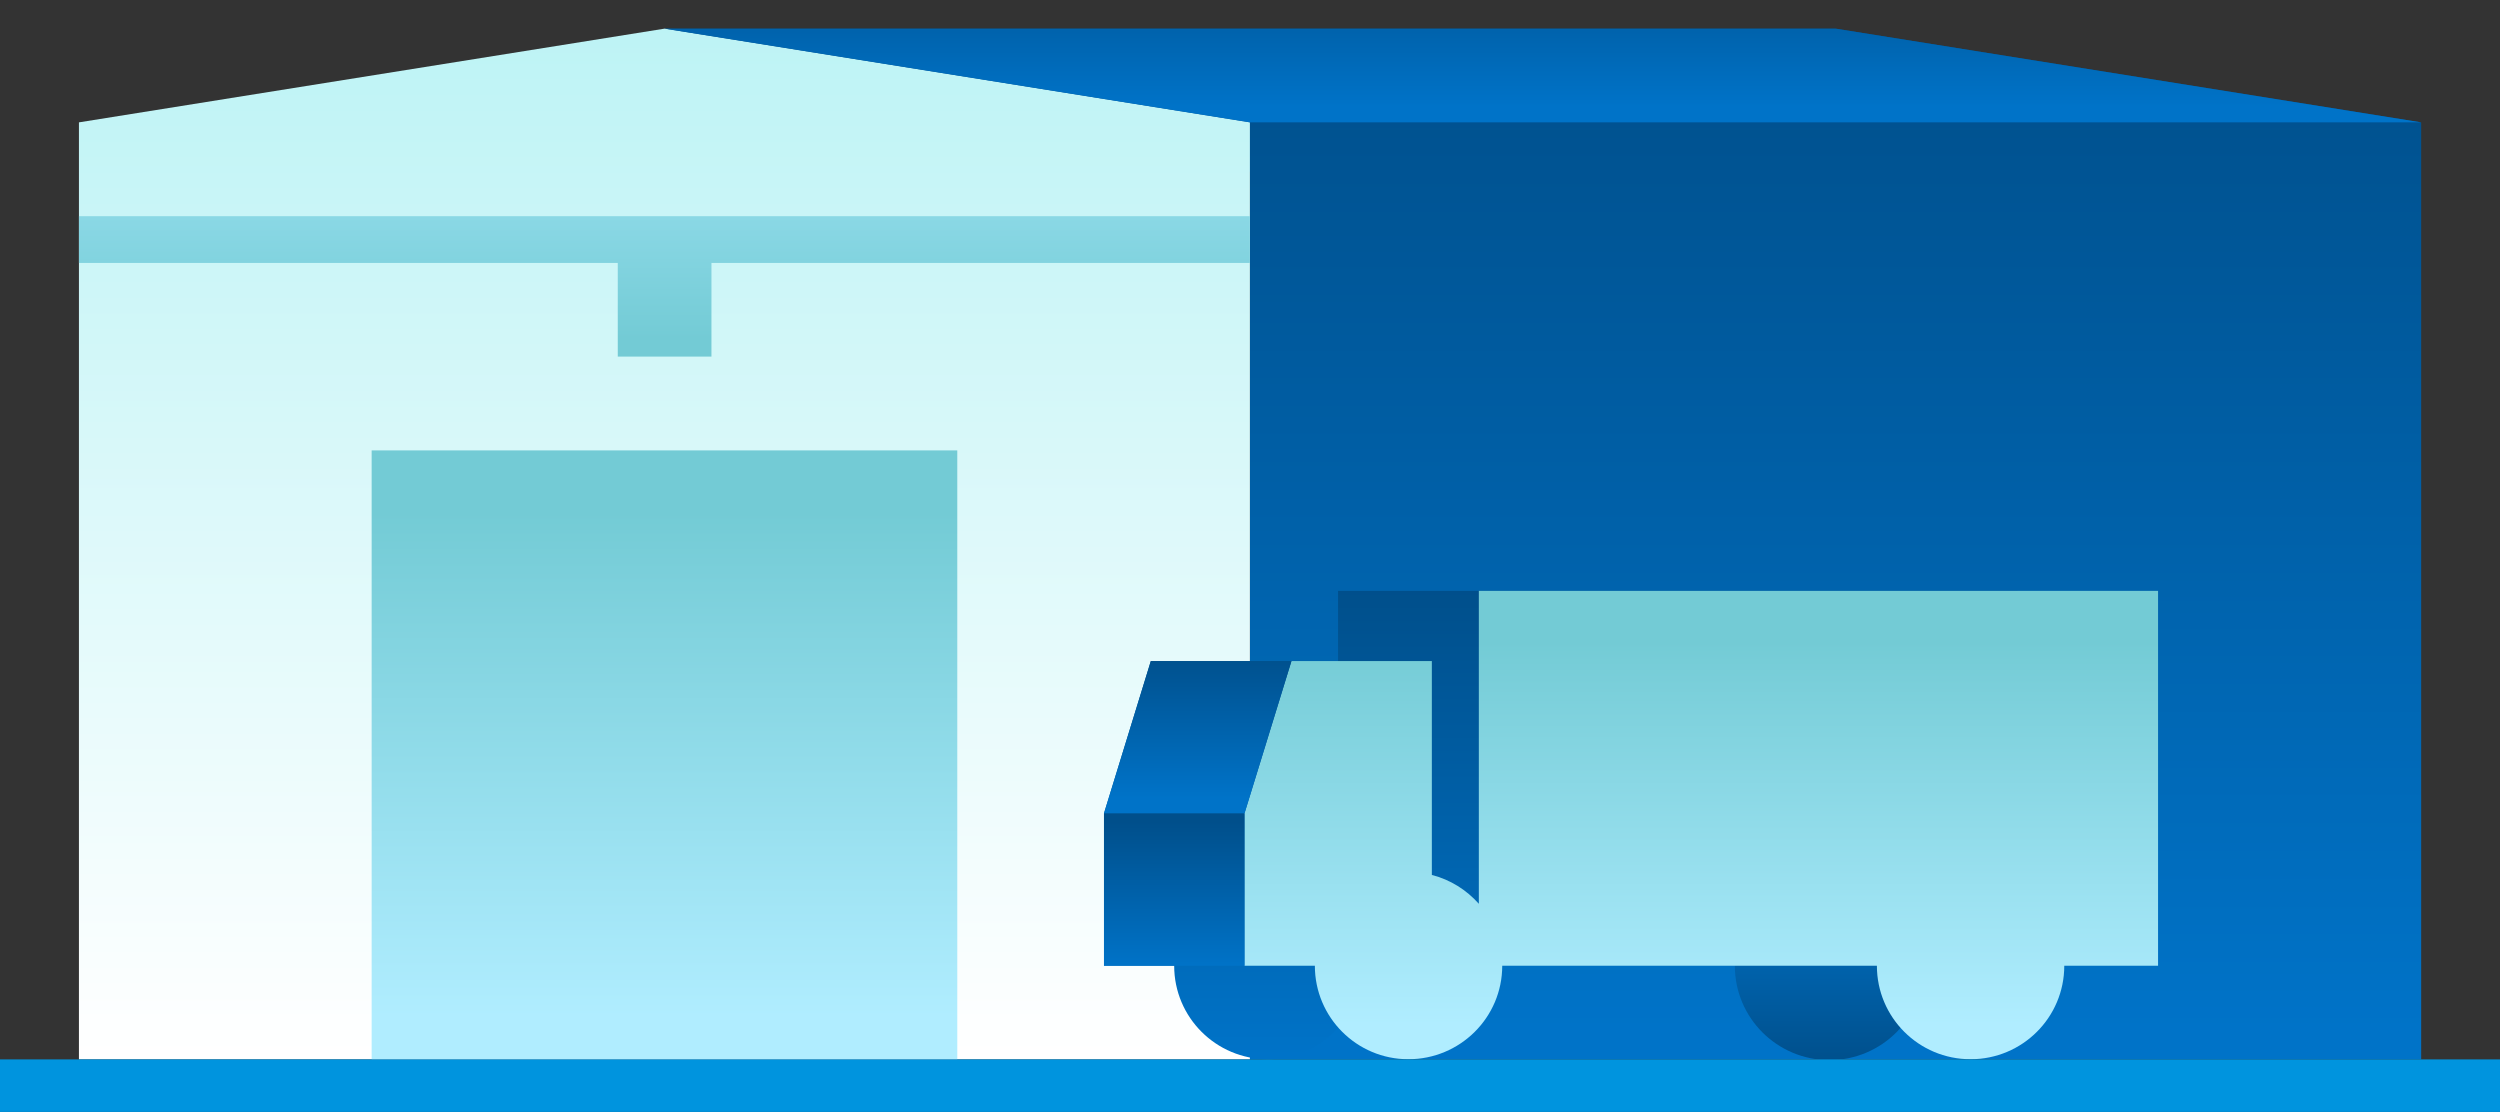
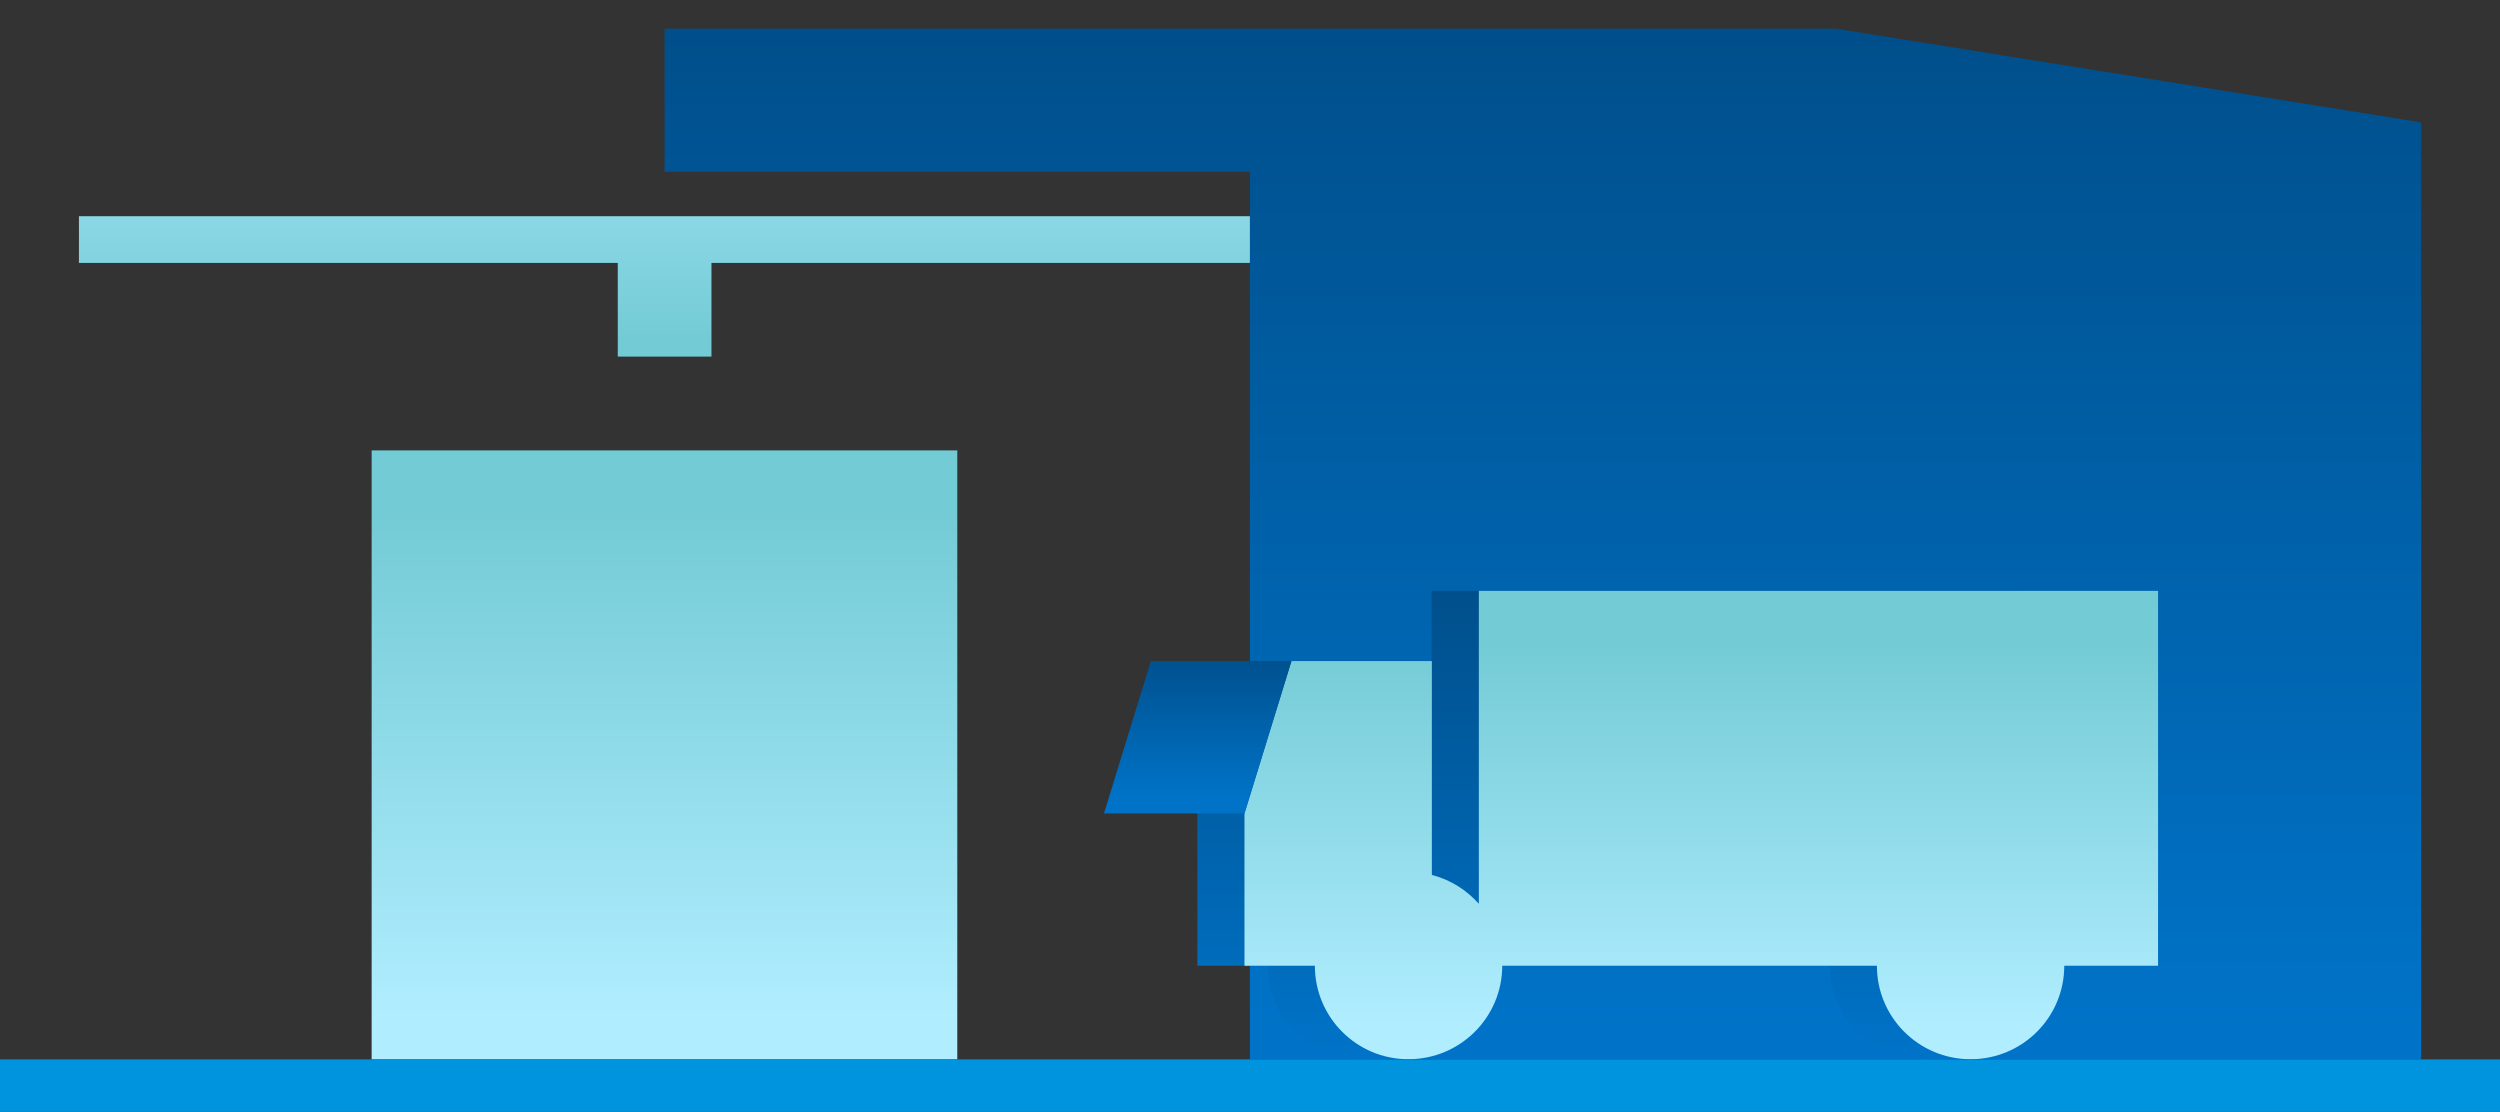
<svg xmlns="http://www.w3.org/2000/svg" xmlns:xlink="http://www.w3.org/1999/xlink" version="1.1" id="Vrstva_1" x="0px" y="0px" width="25.75px" height="11.453px" viewBox="0 0 25.75 11.453" enable-background="new 0 0 25.75 11.453" xml:space="preserve">
  <rect x="0" y="0" width="25.75" height="11.453" fill="#333333" stroke="none" />
  <g>
    <defs>
      <polygon id="SVGID_1_" points="24.938,10.912 12.874,10.912 12.874,1.769 6.845,1.769 6.845,0.295 18.906,0.295 24.936,1.26     24.938,1.26 24.938,1.261   " />
    </defs>
    <clipPath id="SVGID_2_">
      <use xlink:href="#SVGID_1_" overflow="visible" />
    </clipPath>
    <linearGradient id="SVGID_3_" gradientUnits="userSpaceOnUse" x1="-408.144" y1="302.864" x2="-407.686" y2="302.864" gradientTransform="matrix(0 22.204 -37.842 0 11476.875 9062.86)">
      <stop offset="0" style="stop-color:#004F8B" />
      <stop offset="1" style="stop-color:#0073C8" />
    </linearGradient>
    <rect x="6.845" y="0.295" clip-path="url(#SVGID_2_)" fill="url(#SVGID_3_)" width="18.093" height="10.617" />
  </g>
  <g>
    <defs>
-       <polygon id="SVGID_4_" points="12.874,10.912 0.813,10.912 0.813,1.261 0.813,1.26 0.815,1.26 6.845,0.295 12.874,1.26   " />
-     </defs>
+       </defs>
    <clipPath id="SVGID_5_">
      <use xlink:href="#SVGID_4_" overflow="visible" />
    </clipPath>
    <linearGradient id="SVGID_6_" gradientUnits="userSpaceOnUse" x1="-408.154" y1="303.041" x2="-407.676" y2="303.041" gradientTransform="matrix(0 22.204 -25.224 0 7650.889 9062.86)">
      <stop offset="0" style="stop-color:#BCF3F5" />
      <stop offset="1" style="stop-color:#FFFFFF" />
    </linearGradient>
    <rect x="0.813" y="0.295" clip-path="url(#SVGID_5_)" fill="url(#SVGID_6_)" width="12.061" height="10.617" />
  </g>
  <g>
    <defs>
      <polygon id="SVGID_7_" points="0.813,2.708 0.813,2.227 12.874,2.227 12.874,2.708 7.328,2.708 7.328,3.673 6.363,3.673     6.363,2.708   " />
    </defs>
    <clipPath id="SVGID_8_">
      <use xlink:href="#SVGID_7_" overflow="visible" />
    </clipPath>
    <linearGradient id="SVGID_9_" gradientUnits="userSpaceOnUse" x1="-405.506" y1="300.412" x2="-405.056" y2="300.412" gradientTransform="matrix(0 -7.337 25.224 0 -7570.842 -2971.709)">
      <stop offset="0" style="stop-color:#73CBD5" />
      <stop offset="1" style="stop-color:#B0EDFF" />
    </linearGradient>
    <rect x="0.813" y="2.227" clip-path="url(#SVGID_8_)" fill="url(#SVGID_9_)" width="12.061" height="1.446" />
  </g>
  <g>
    <defs>
      <rect id="SVGID_10_" x="3.828" y="4.639" width="6.032" height="6.273" />
    </defs>
    <clipPath id="SVGID_11_">
      <use xlink:href="#SVGID_10_" overflow="visible" />
    </clipPath>
    <linearGradient id="SVGID_12_" gradientUnits="userSpaceOnUse" x1="-408.84" y1="304.357" x2="-408.447" y2="304.357" gradientTransform="matrix(0 13.119 -12.615 0 3846.401 5368.896)">
      <stop offset="0" style="stop-color:#73CBD5" />
      <stop offset="1" style="stop-color:#B0EDFF" />
    </linearGradient>
    <rect x="3.828" y="4.639" clip-path="url(#SVGID_11_)" fill="url(#SVGID_12_)" width="6.032" height="6.273" />
  </g>
  <g>
    <defs>
-       <path id="SVGID_13_" d="M20.779,9.947h-0.963c0,0.533-0.434,0.963-0.965,0.963c-0.535,0-0.967-0.43-0.967-0.963h-3.859    c-0.002,0.533-0.432,0.963-0.966,0.963c-0.533,0-0.965-0.43-0.965-0.963h-0.724V8.379l0.483-1.57h1.448v2.203    c0.19,0.049,0.356,0.154,0.481,0.297V6.086h6.996V9.947z" />
+       <path id="SVGID_13_" d="M20.779,9.947c0,0.533-0.434,0.963-0.965,0.963c-0.535,0-0.967-0.43-0.967-0.963h-3.859    c-0.002,0.533-0.432,0.963-0.966,0.963c-0.533,0-0.965-0.43-0.965-0.963h-0.724V8.379l0.483-1.57h1.448v2.203    c0.19,0.049,0.356,0.154,0.481,0.297V6.086h6.996V9.947z" />
    </defs>
    <clipPath id="SVGID_14_">
      <use xlink:href="#SVGID_13_" overflow="visible" />
    </clipPath>
    <linearGradient id="SVGID_15_" gradientUnits="userSpaceOnUse" x1="-409.416" y1="303.613" x2="-408.938" y2="303.613" gradientTransform="matrix(0 10.092 -24.093 0 7331.144 4137.88)">
      <stop offset="0" style="stop-color:#004F8B" />
      <stop offset="1" style="stop-color:#0073C8" />
    </linearGradient>
    <rect x="11.371" y="6.086" clip-path="url(#SVGID_14_)" fill="url(#SVGID_15_)" width="9.409" height="4.824" />
  </g>
  <g>
    <defs>
      <path id="SVGID_16_" d="M18.844,8.973c-0.539,0-0.975,0.438-0.975,0.975s0.436,0.971,0.975,0.971c0.535,0,0.973-0.434,0.973-0.971    S19.379,8.973,18.844,8.973" />
    </defs>
    <clipPath id="SVGID_17_">
      <use xlink:href="#SVGID_16_" overflow="visible" />
    </clipPath>
    <linearGradient id="SVGID_18_" gradientUnits="userSpaceOnUse" x1="-401.886" y1="290.354" x2="-401.408" y2="290.354" gradientTransform="matrix(0 -4.069 4.069 0 -1162.733 -1624.294)">
      <stop offset="0" style="stop-color:#004F8B" />
      <stop offset="1" style="stop-color:#0073C8" />
    </linearGradient>
-     <rect x="17.869" y="8.973" clip-path="url(#SVGID_17_)" fill="url(#SVGID_18_)" width="1.947" height="1.945" />
  </g>
  <g>
    <defs>
      <path id="SVGID_19_" d="M22.229,9.947h-0.967c0,0.533-0.432,0.963-0.965,0.963s-0.965-0.43-0.965-0.963h-3.859    c0,0.533-0.434,0.963-0.967,0.963c-0.531,0-0.963-0.43-0.963-0.963h-0.725V8.379l0.484-1.57h1.446v2.203    c0.191,0.049,0.357,0.154,0.484,0.297V6.086h6.996V9.947z" />
    </defs>
    <clipPath id="SVGID_20_">
      <use xlink:href="#SVGID_19_" overflow="visible" />
    </clipPath>
    <linearGradient id="SVGID_21_" gradientUnits="userSpaceOnUse" x1="-409.374" y1="304.005" x2="-408.982" y2="304.005" gradientTransform="matrix(0 10.09 -19.681 0 6000.623 4137.185)">
      <stop offset="0" style="stop-color:#73CBD5" />
      <stop offset="1" style="stop-color:#B0EDFF" />
    </linearGradient>
    <rect x="12.818" y="6.086" clip-path="url(#SVGID_20_)" fill="url(#SVGID_21_)" width="9.411" height="4.824" />
  </g>
  <g>
    <defs>
      <polygon id="SVGID_22_" points="11.371,8.379 12.818,8.379 13.302,6.809 11.854,6.809   " />
    </defs>
    <clipPath id="SVGID_23_">
      <use xlink:href="#SVGID_22_" overflow="visible" />
    </clipPath>
    <linearGradient id="SVGID_24_" gradientUnits="userSpaceOnUse" x1="-413.368" y1="311.428" x2="-412.909" y2="311.428" gradientTransform="matrix(0 3.28 -4.038 0 1269.957 1362.56)">
      <stop offset="0" style="stop-color:#004F8B" />
      <stop offset="1" style="stop-color:#0073C8" />
    </linearGradient>
    <rect x="11.371" y="6.809" clip-path="url(#SVGID_23_)" fill="url(#SVGID_24_)" width="1.931" height="1.57" />
  </g>
  <g>
    <defs>
-       <rect id="SVGID_25_" x="11.371" y="8.379" width="1.447" height="1.568" />
-     </defs>
+       </defs>
    <clipPath id="SVGID_26_">
      <use xlink:href="#SVGID_25_" overflow="visible" />
    </clipPath>
    <linearGradient id="SVGID_27_" gradientUnits="userSpaceOnUse" x1="-413.891" y1="314.58" x2="-413.432" y2="314.58" gradientTransform="matrix(0 3.279 -3.027 0 964.456 1365.609)">
      <stop offset="0" style="stop-color:#004F8B" />
      <stop offset="1" style="stop-color:#0073C8" />
    </linearGradient>
    <rect x="11.371" y="8.379" clip-path="url(#SVGID_26_)" fill="url(#SVGID_27_)" width="1.447" height="1.568" />
  </g>
  <g>
    <defs>
      <polygon id="SVGID_28_" points="12.874,1.26 24.936,1.26 18.906,0.295 6.846,0.295   " />
    </defs>
    <clipPath id="SVGID_29_">
      <use xlink:href="#SVGID_28_" overflow="visible" />
    </clipPath>
    <linearGradient id="SVGID_30_" gradientUnits="userSpaceOnUse" x1="-410.611" y1="302.852" x2="-410.133" y2="302.852" gradientTransform="matrix(0 3.652 -38.656 0 11722.913 1498.902)">
      <stop offset="0" style="stop-color:#004F8B" />
      <stop offset="1" style="stop-color:#0073C8" />
    </linearGradient>
-     <rect x="6.846" y="0.295" clip-path="url(#SVGID_29_)" fill="url(#SVGID_30_)" width="18.09" height="0.965" />
  </g>
  <rect x="0" y="10.912" fill-rule="evenodd" clip-rule="evenodd" fill="#0094DE" width="25.75" height="0.541" />
</svg>